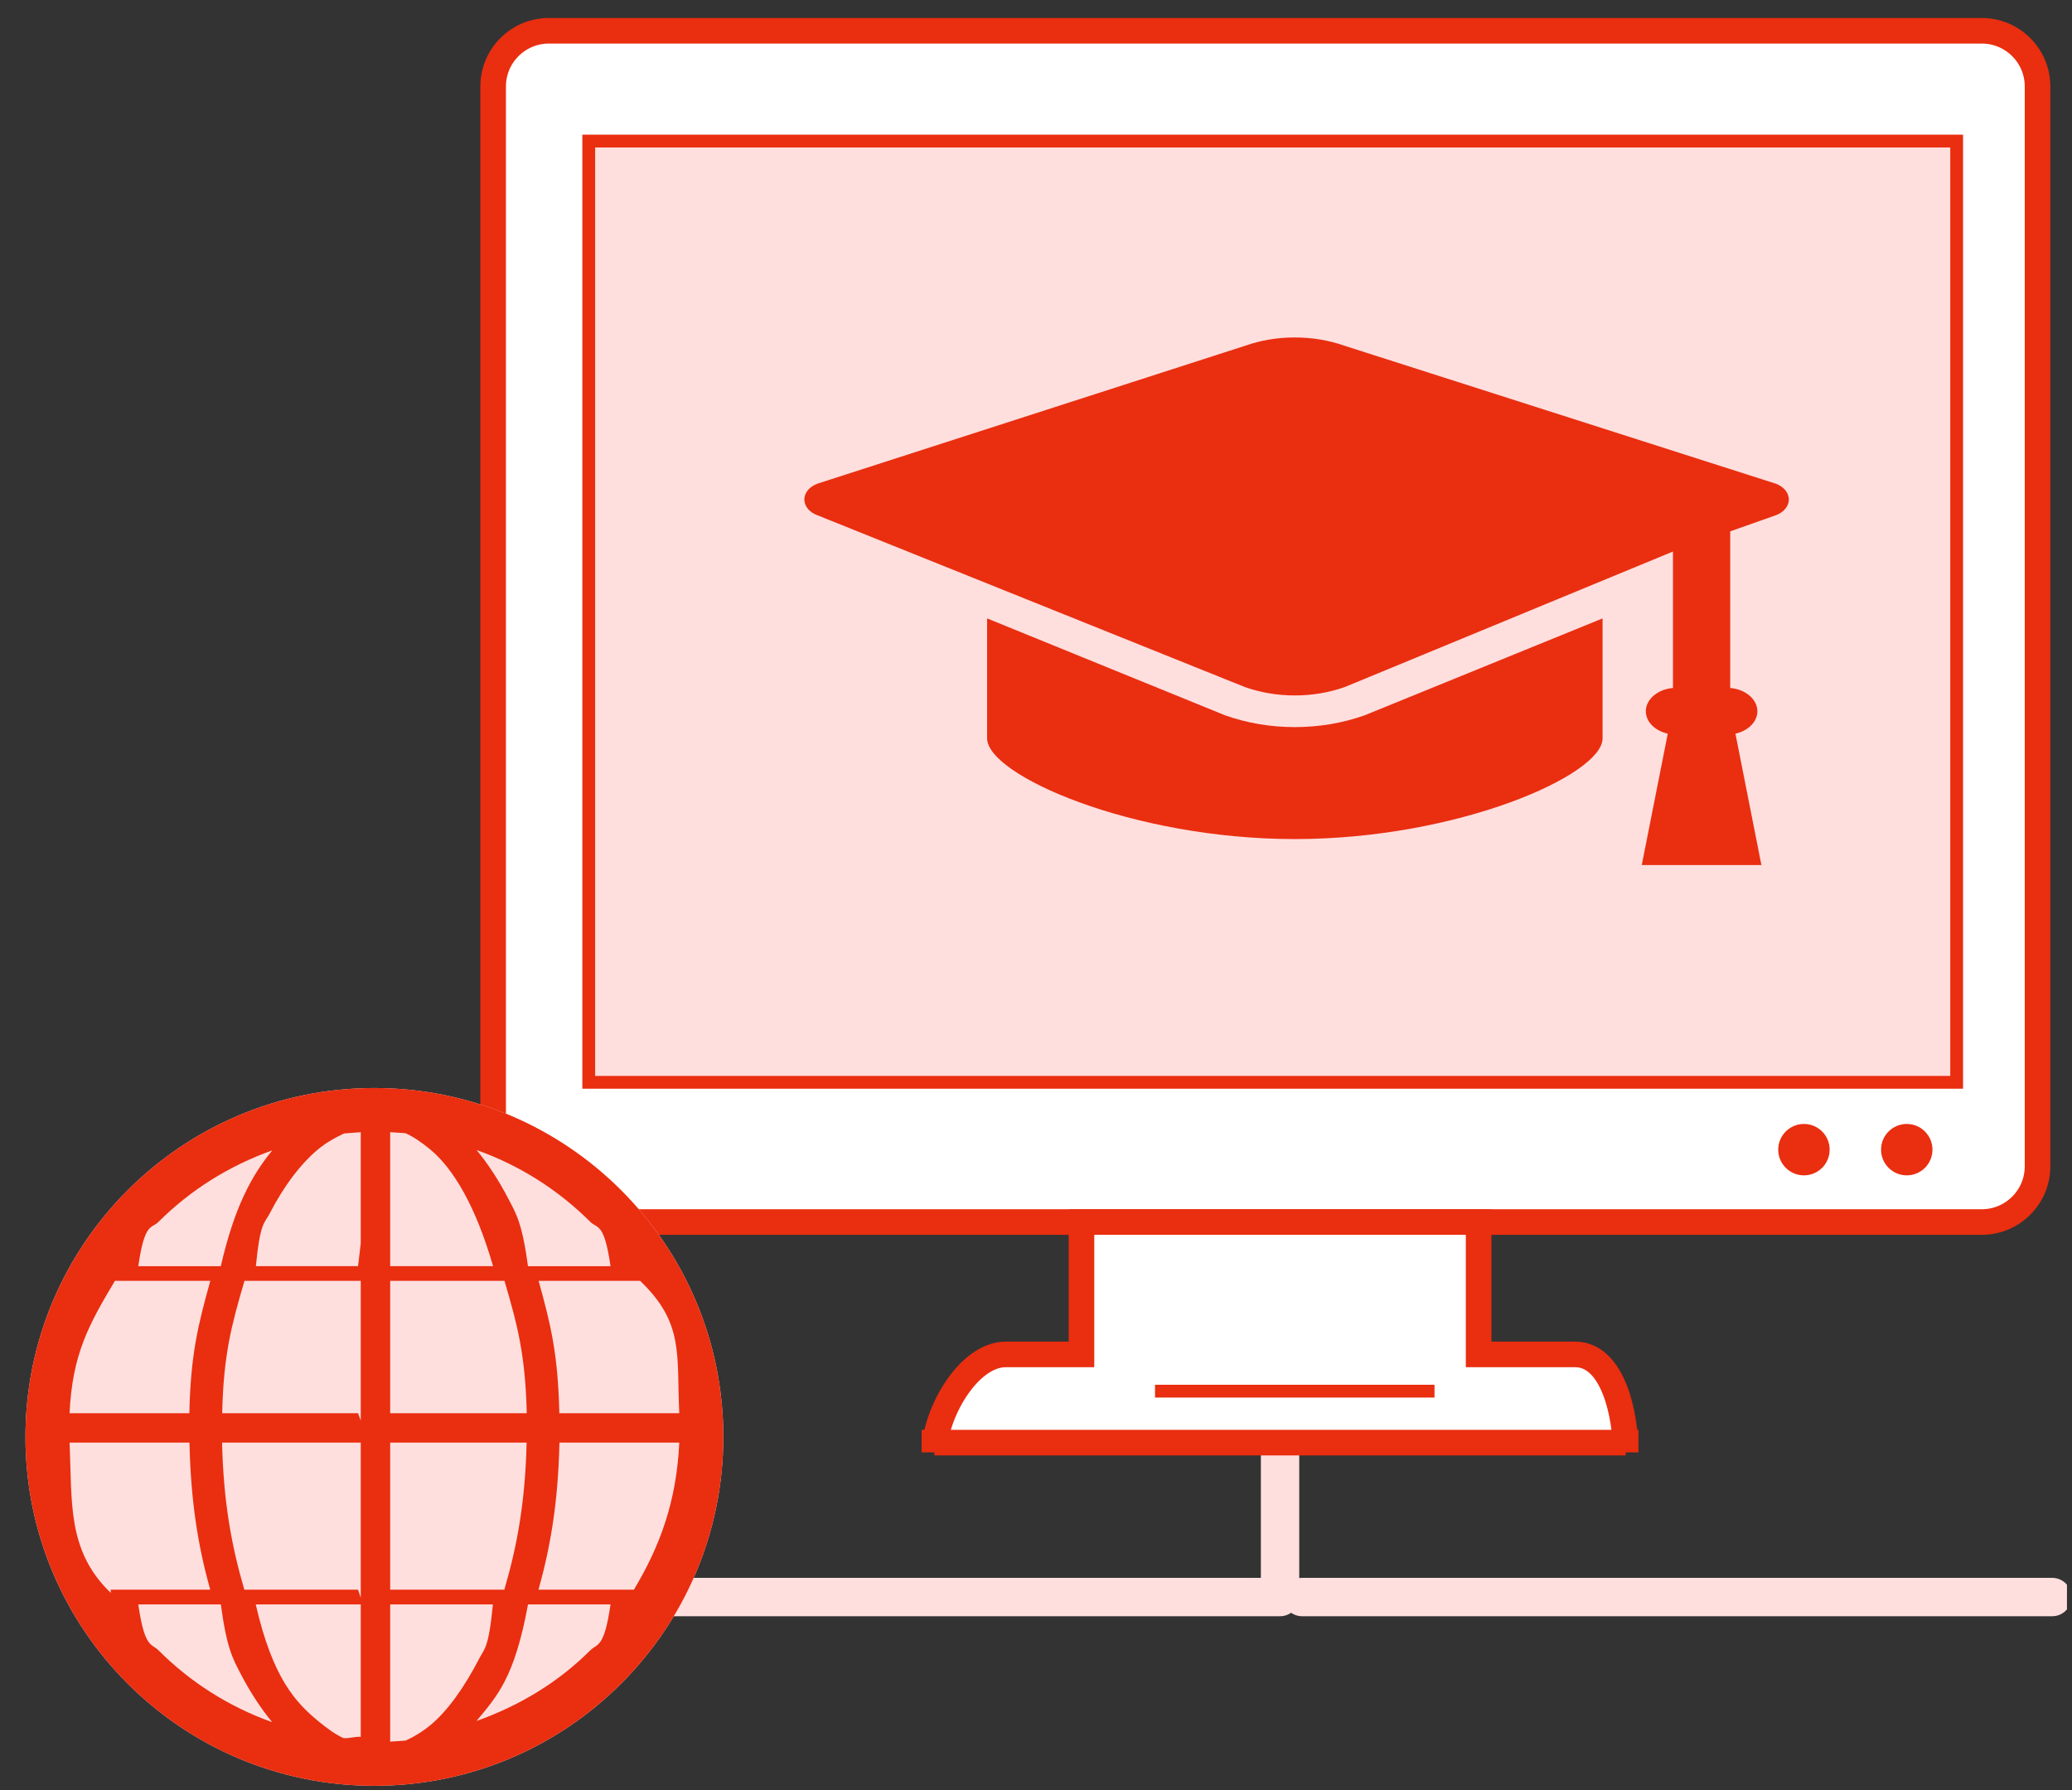
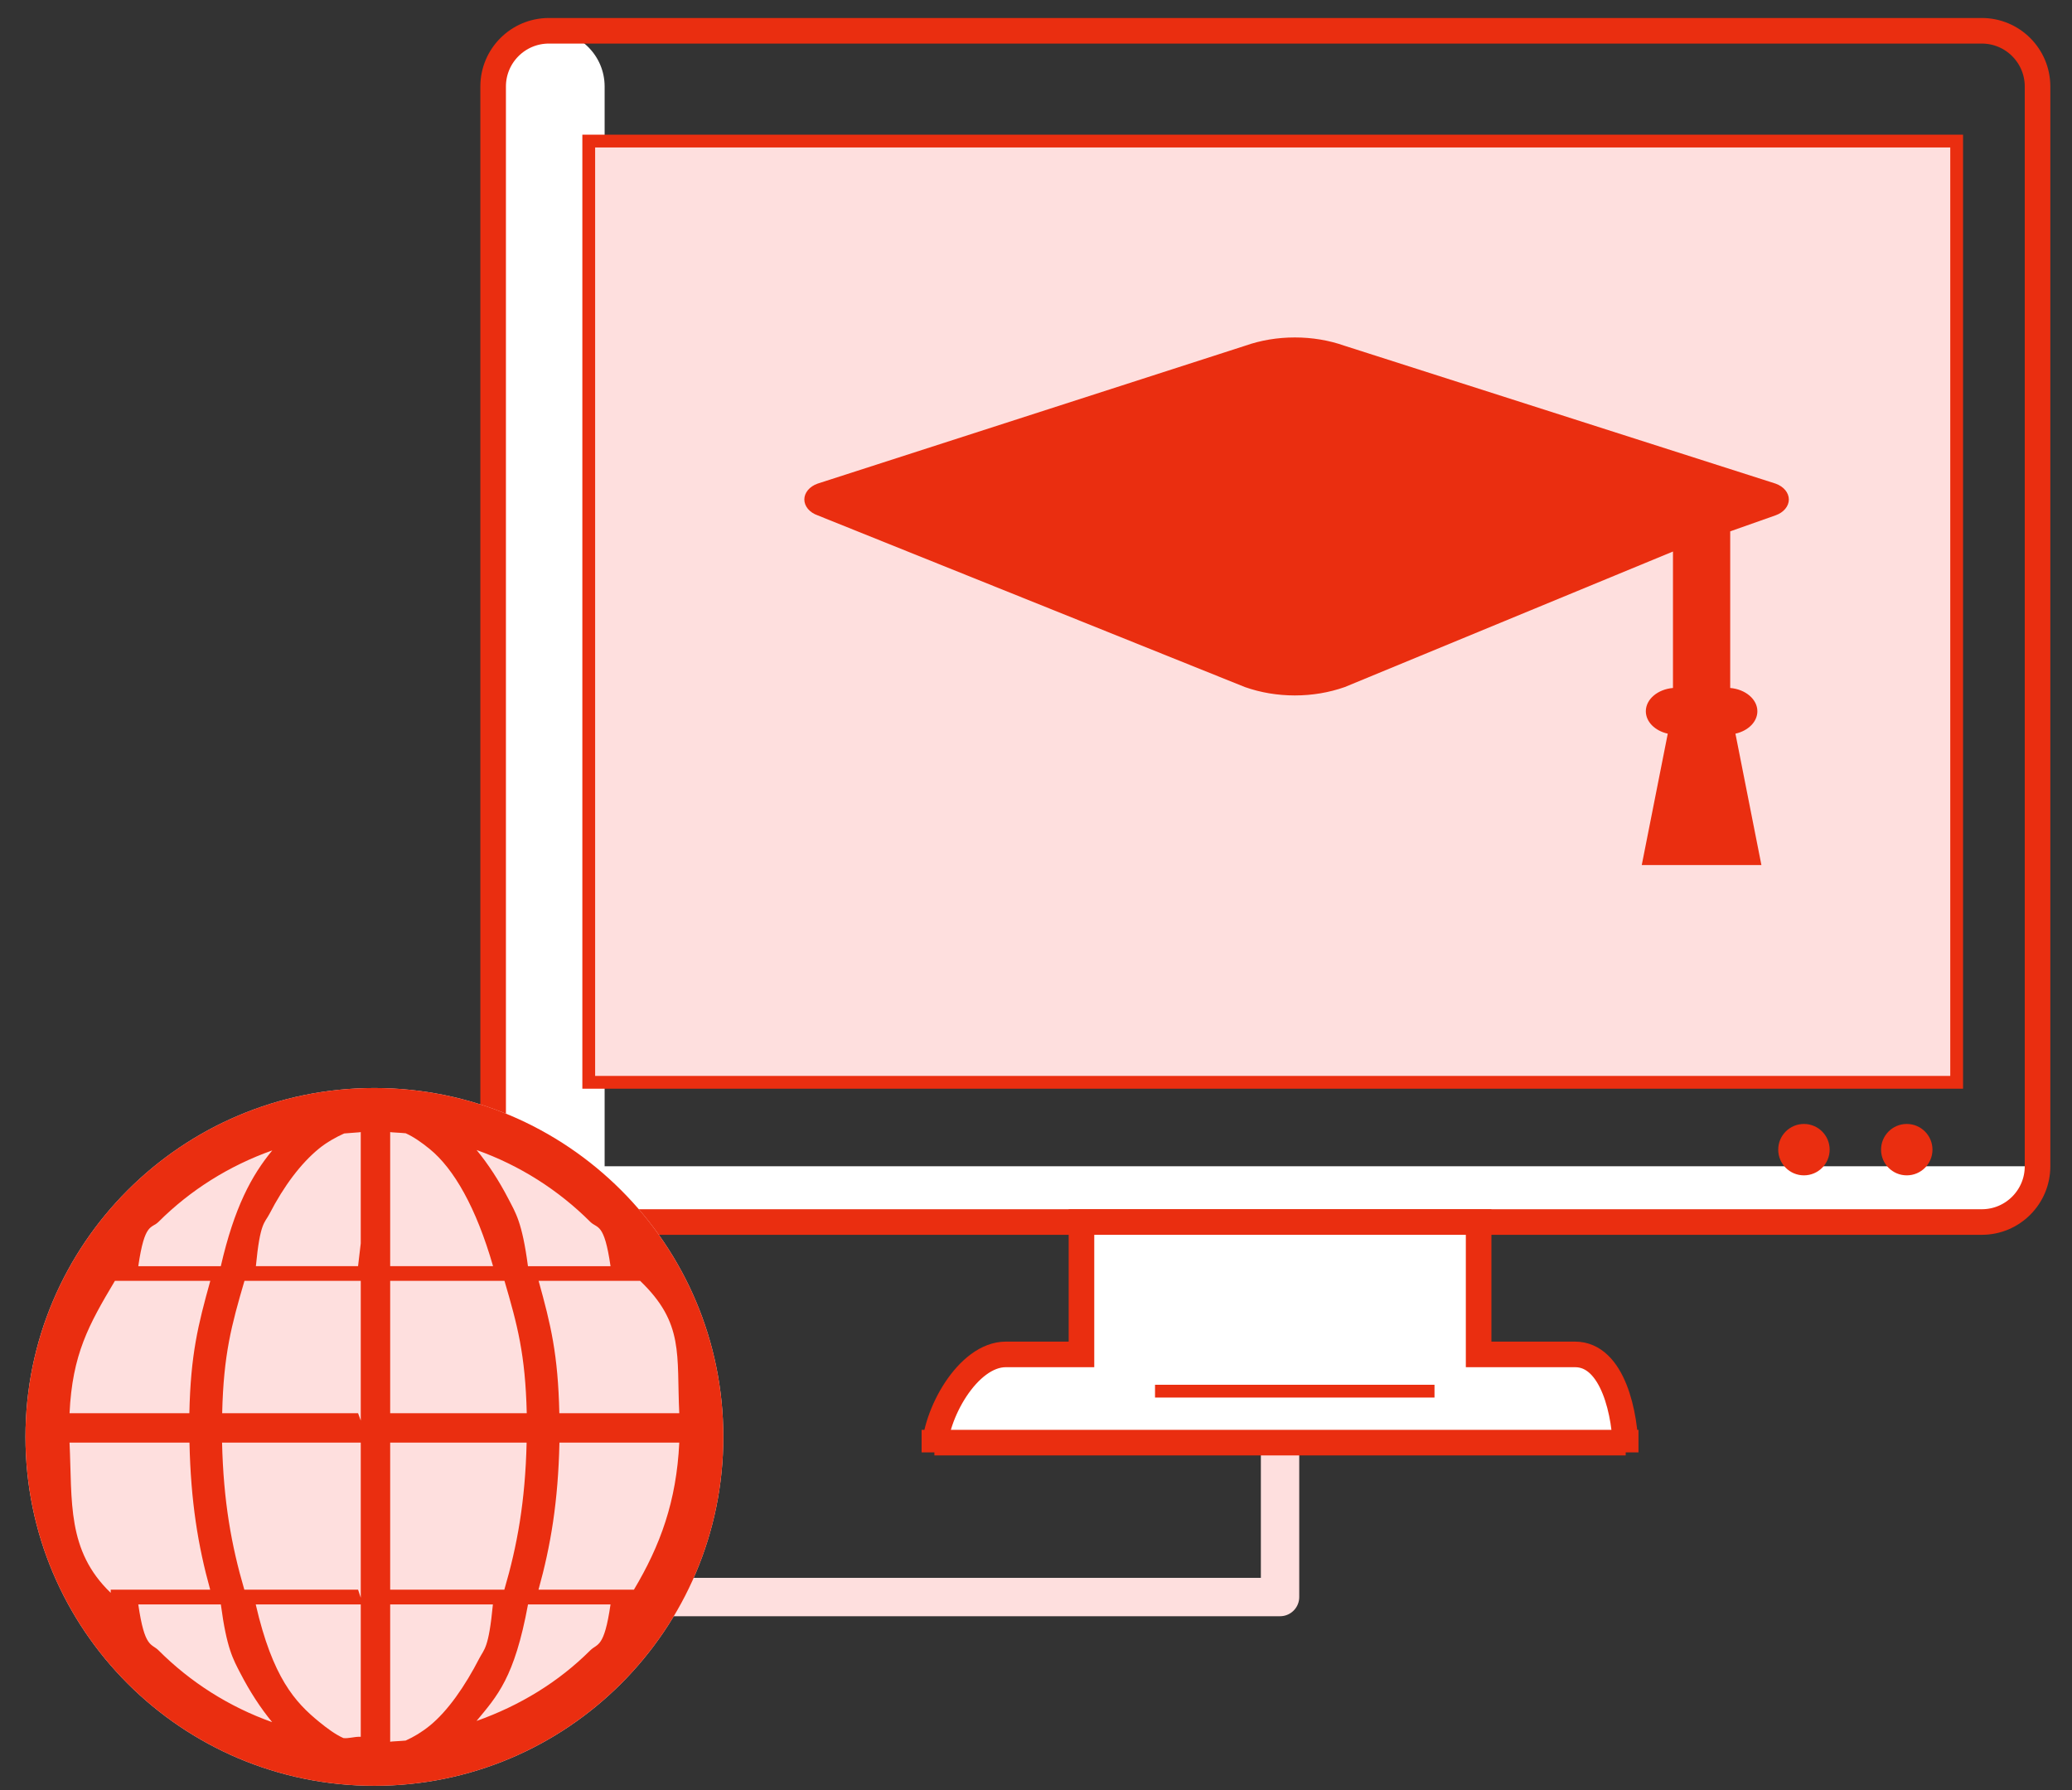
<svg xmlns="http://www.w3.org/2000/svg" xmlns:xlink="http://www.w3.org/1999/xlink" version="1.1" x="0px" y="0px" width="162px" height="140px" viewBox="-0.606 11.394 162 140" enable-background="new -0.606 11.394 162 140" xml:space="preserve">
  <rect x="-0.606" y="11.394" width="162" height="140" fill="#333333" stroke="none" />
  <defs>
</defs>
  <polyline fill="none" stroke="#FEDFDE" stroke-width="3" stroke-linecap="round" stroke-linejoin="round" stroke-miterlimit="10" points="  51.75,136.274 99.475,136.274 99.475,124.199 " />
  <g>
    <defs>
      <rect id="SVGID_1_" width="161" height="161" />
    </defs>
    <clipPath id="SVGID_2_">
      <use xlink:href="#SVGID_1_" overflow="visible" />
    </clipPath>
-     <line clip-path="url(#SVGID_2_)" fill="none" stroke="#FEDFDE" stroke-width="3" stroke-linecap="round" stroke-linejoin="round" stroke-miterlimit="10" x1="101.2" y1="136.274" x2="159.851" y2="136.274" />
-     <path clip-path="url(#SVGID_2_)" fill="#FFFFFF" d="M158.7,102.591c0,2.407-1.952,4.359-4.359,4.359H42.308   c-2.407,0-4.358-1.952-4.358-4.359V18.159c0-2.407,1.951-4.358,4.358-4.358h112.033c2.407,0,4.359,1.951,4.359,4.358V102.591z" />
+     <path clip-path="url(#SVGID_2_)" fill="#FFFFFF" d="M158.7,102.591c0,2.407-1.952,4.359-4.359,4.359H42.308   c-2.407,0-4.358-1.952-4.358-4.359V18.159c0-2.407,1.951-4.358,4.358-4.358c2.407,0,4.359,1.951,4.359,4.358V102.591z" />
    <path clip-path="url(#SVGID_2_)" fill="none" stroke="#EA2E10" stroke-width="2" stroke-miterlimit="10" d="M158.7,102.591   c0,2.407-1.952,4.359-4.359,4.359H42.308c-2.407,0-4.358-1.952-4.358-4.359V18.159c0-2.407,1.951-4.358,4.358-4.358h112.033   c2.407,0,4.359,1.951,4.359,4.358V102.591z" />
    <rect x="45.425" y="22.425" clip-path="url(#SVGID_2_)" fill="#FEDFDE" width="106.951" height="73.6" />
    <rect x="45.425" y="22.425" clip-path="url(#SVGID_2_)" fill="none" stroke="#EA2E10" stroke-miterlimit="10" width="106.951" height="73.6" />
    <path clip-path="url(#SVGID_2_)" fill="#FFFFFF" d="M115.001,117.301V106.95H83.949v10.351h-5.917c-2.96,0-5.582,4.7-5.582,7.661   v-0.763h17.968h29.849h6.232v0.763c0-2.961-0.993-7.661-3.955-7.661H115.001z" />
    <path clip-path="url(#SVGID_2_)" fill="none" stroke="#EA2E10" stroke-width="2" stroke-miterlimit="10" d="M115.001,117.301   V106.95H83.949v10.351h-5.917c-2.96,0-5.582,4.7-5.582,7.661v-0.763h17.968h29.849h6.232v0.763c0-2.961-0.993-7.661-3.955-7.661   H115.001z" />
    <line clip-path="url(#SVGID_2_)" fill="none" stroke="#EA2E10" stroke-miterlimit="10" x1="89.7" y1="120.175" x2="111.551" y2="120.175" />
    <path clip-path="url(#SVGID_2_)" fill="#EA2E10" d="M150.485,101.291c0,1.109-0.9,2.009-2.009,2.009   c-1.11,0-2.011-0.899-2.011-2.009c0-1.111,0.9-2.01,2.011-2.01C149.585,99.281,150.485,100.18,150.485,101.291" />
    <path clip-path="url(#SVGID_2_)" fill="#EA2E10" d="M142.446,101.291c0,1.109-0.9,2.009-2.01,2.009   c-1.11,0-2.011-0.899-2.011-2.009c0-1.111,0.9-2.01,2.011-2.01C141.546,99.281,142.446,100.18,142.446,101.291" />
    <path clip-path="url(#SVGID_2_)" fill="#EA2E10" d="M138.22,49.211l-33.682-10.774c-1.233-0.436-2.549-0.656-3.907-0.656   c-1.356,0-2.675,0.22-3.908,0.656L63.317,49.211c-0.629,0.223-1.036,0.709-1.036,1.24c0,0.53,0.406,1.017,1.036,1.238   l33.406,13.428c1.233,0.435,2.552,0.656,3.908,0.656c1.358,0,2.674-0.221,3.907-0.656l25.658-10.597v10.67   c-1.193,0.102-2.122,0.881-2.122,1.821c0,0.817,0.707,1.527,1.715,1.752l-2.033,10.272h9.354l-2.03-10.272   c1.007-0.226,1.715-0.935,1.715-1.752c0-0.939-0.931-1.719-2.124-1.821V52.942l3.549-1.253c0.629-0.222,1.035-0.708,1.035-1.238   C139.255,49.92,138.849,49.435,138.22,49.211" />
-     <path clip-path="url(#SVGID_2_)" fill="#EA2E10" d="M100.631,68.249c-1.89,0-3.72-0.308-5.44-0.915l-18.619-7.583v9.382   c0,2.872,11.329,7.872,24.06,7.872c12.732,0,24.059-5,24.059-7.872v-9.382l-18.619,7.583   C104.352,67.94,102.521,68.249,100.631,68.249" />
    <path clip-path="url(#SVGID_2_)" fill="#FEDFDE" d="M28.666,96.471c-15.067,0.002-27.279,12.215-27.281,27.281   c0.001,15.067,12.213,27.281,27.281,27.281c15.069,0,27.282-12.214,27.282-27.281C55.948,108.686,43.735,96.473,28.666,96.471" />
    <path clip-path="url(#SVGID_2_)" fill="#EA2E10" d="M28.666,96.471c-15.067,0-27.279,12.215-27.28,27.282   c0.001,15.066,12.213,27.28,27.28,27.28c15.069,0,27.281-12.214,27.283-27.28C55.947,108.686,43.734,96.471,28.666,96.471    M11.787,106.937c2.488-2.484,5.516-4.389,8.895-5.588c-1.618,1.96-2.967,4.452-4.024,9.053h-6.452   C10.706,106.95,11.232,107.49,11.787,106.937 M8.378,111.551h7.458c-0.959,3.45-1.536,5.75-1.637,10.35H4.832   C5.048,117.301,6.319,115.001,8.378,111.551 M8.05,135.946c-3.45-3.313-3.002-7.146-3.219-11.747h9.377   c0.102,4.601,0.662,8.051,1.62,11.5H8.05V135.946z M11.787,140.44c-0.555-0.556-1.082-0.141-1.581-3.59h6.455   c0.457,3.449,0.961,4.289,1.526,5.382c0.74,1.432,1.572,2.716,2.487,3.825C17.299,144.859,14.272,142.926,11.787,140.44    M27.481,147.2c-0.399,0-0.843,0.144-1.236,0.102c-0.628-0.281-1.273-0.759-1.888-1.261c-1.879-1.531-3.644-3.441-4.968-9.19H27.6   v10.35H27.481z M27.389,135.699h-8.892c-1.01-3.449-1.633-6.899-1.741-11.5H27.6v12.127L27.389,135.699z M27.389,121.9H16.765   c0.106-4.6,0.732-6.899,1.743-10.35H27.6v10.923L27.389,121.9z M27.389,110.401H19.4c0.332-3.451,0.68-3.351,1.06-4.083   c1.133-2.198,2.469-3.964,3.874-5.111c0.615-0.501,1.342-0.902,1.97-1.183c0.394-0.04,1.295-0.087,1.295-0.107v8.703   L27.389,110.401z M49.45,111.556c3.45,3.313,2.834,5.745,3.053,10.345h-9.377c-0.103-4.6-0.661-6.899-1.62-10.35h7.944V111.556z    M45.547,106.937c0.555,0.554,1.082,0.014,1.581,3.465h-6.456c-0.457-3.451-0.962-4.164-1.525-5.257   c-0.742-1.432-1.574-2.714-2.489-3.825C40.035,102.52,43.06,104.453,45.547,106.937 M29.9,99.917c0,0.021,0.819,0.051,1.212,0.092   c0.627,0.281,1.26,0.729,1.876,1.23c1.879,1.53,3.632,4.562,4.956,9.162H29.9V99.917z M29.9,111.551h8.937   c1.011,3.45,1.632,5.75,1.741,10.35H29.9V111.551z M29.9,124.199h10.668c-0.107,4.601-0.732,8.051-1.743,11.5H29.9V124.199z    M33,146.328c-0.617,0.502-1.261,0.887-1.888,1.168c-0.394,0.041-1.212,0.07-1.212,0.092v-10.737h8.032   c-0.331,3.449-0.678,3.477-1.057,4.208C35.741,143.258,34.406,145.182,33,146.328 M45.547,140.44   c-2.489,2.486-5.517,4.325-8.894,5.523c1.617-1.958,2.965-3.364,4.024-9.113h6.451C46.629,140.3,46.102,139.886,45.547,140.44    M48.957,135.699h-7.46c0.96-3.449,1.536-6.899,1.637-11.5h9.37C52.284,128.8,51.015,132.25,48.957,135.699" />
  </g>
</svg>